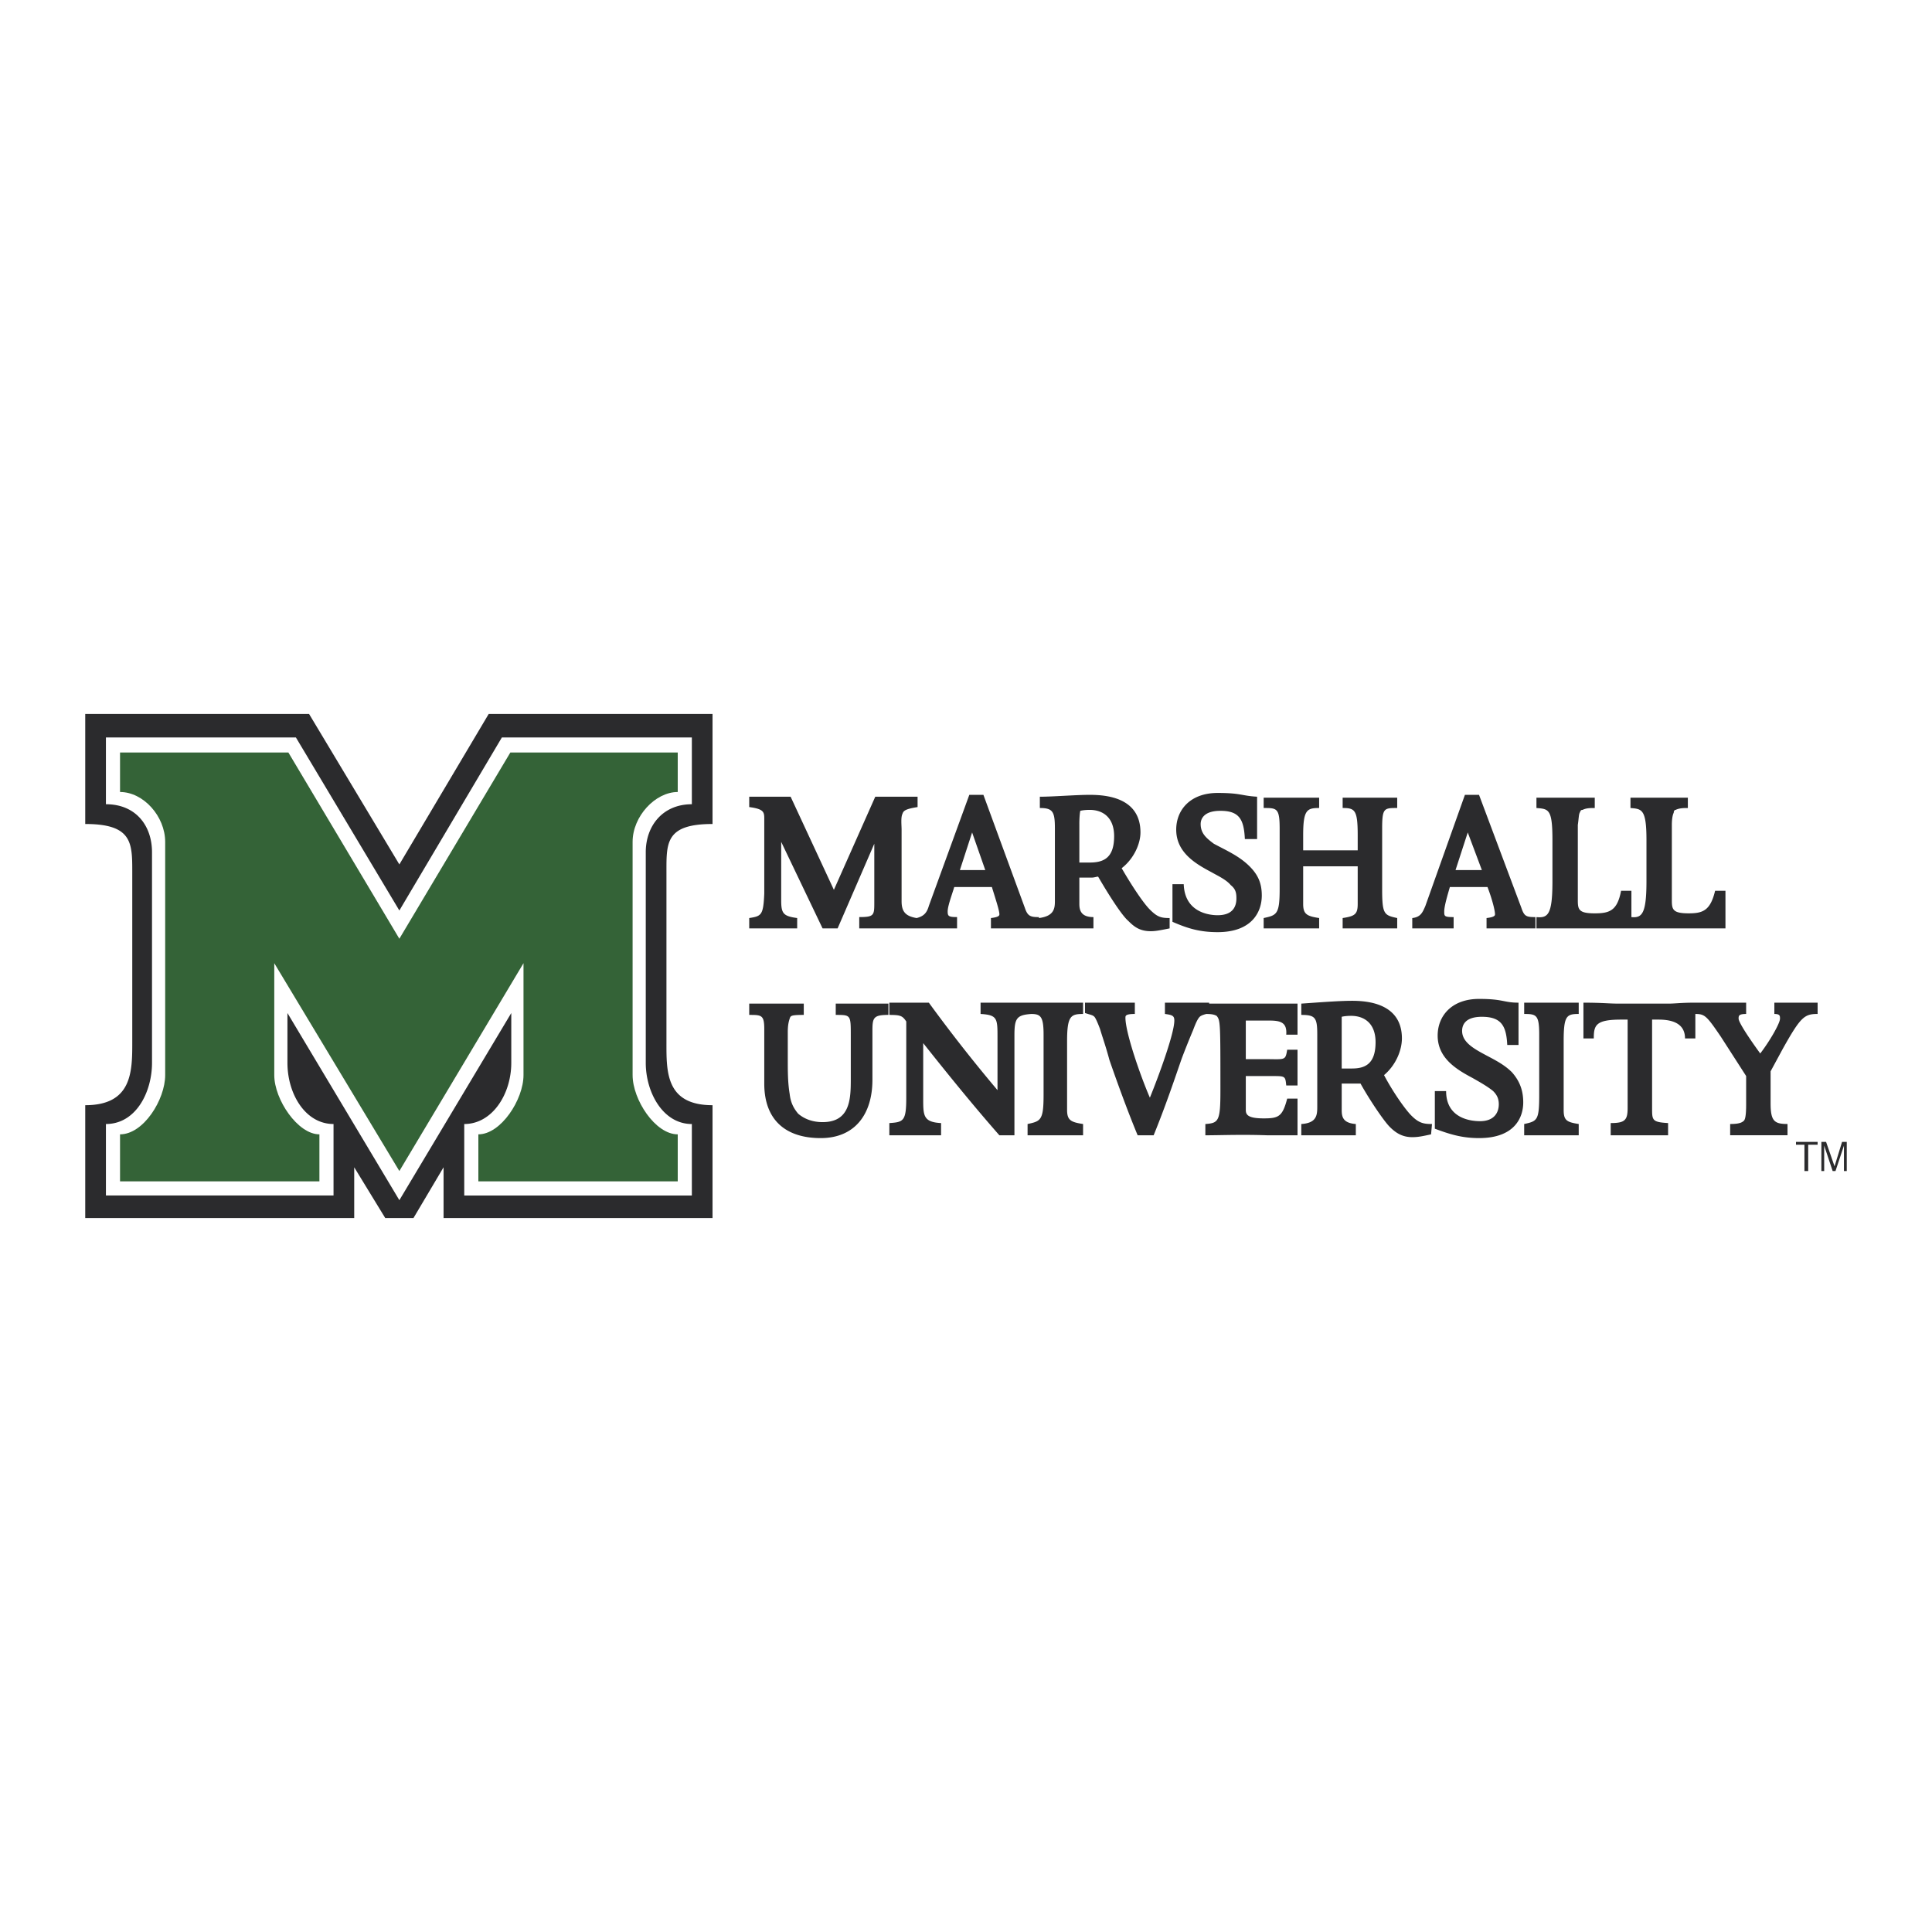
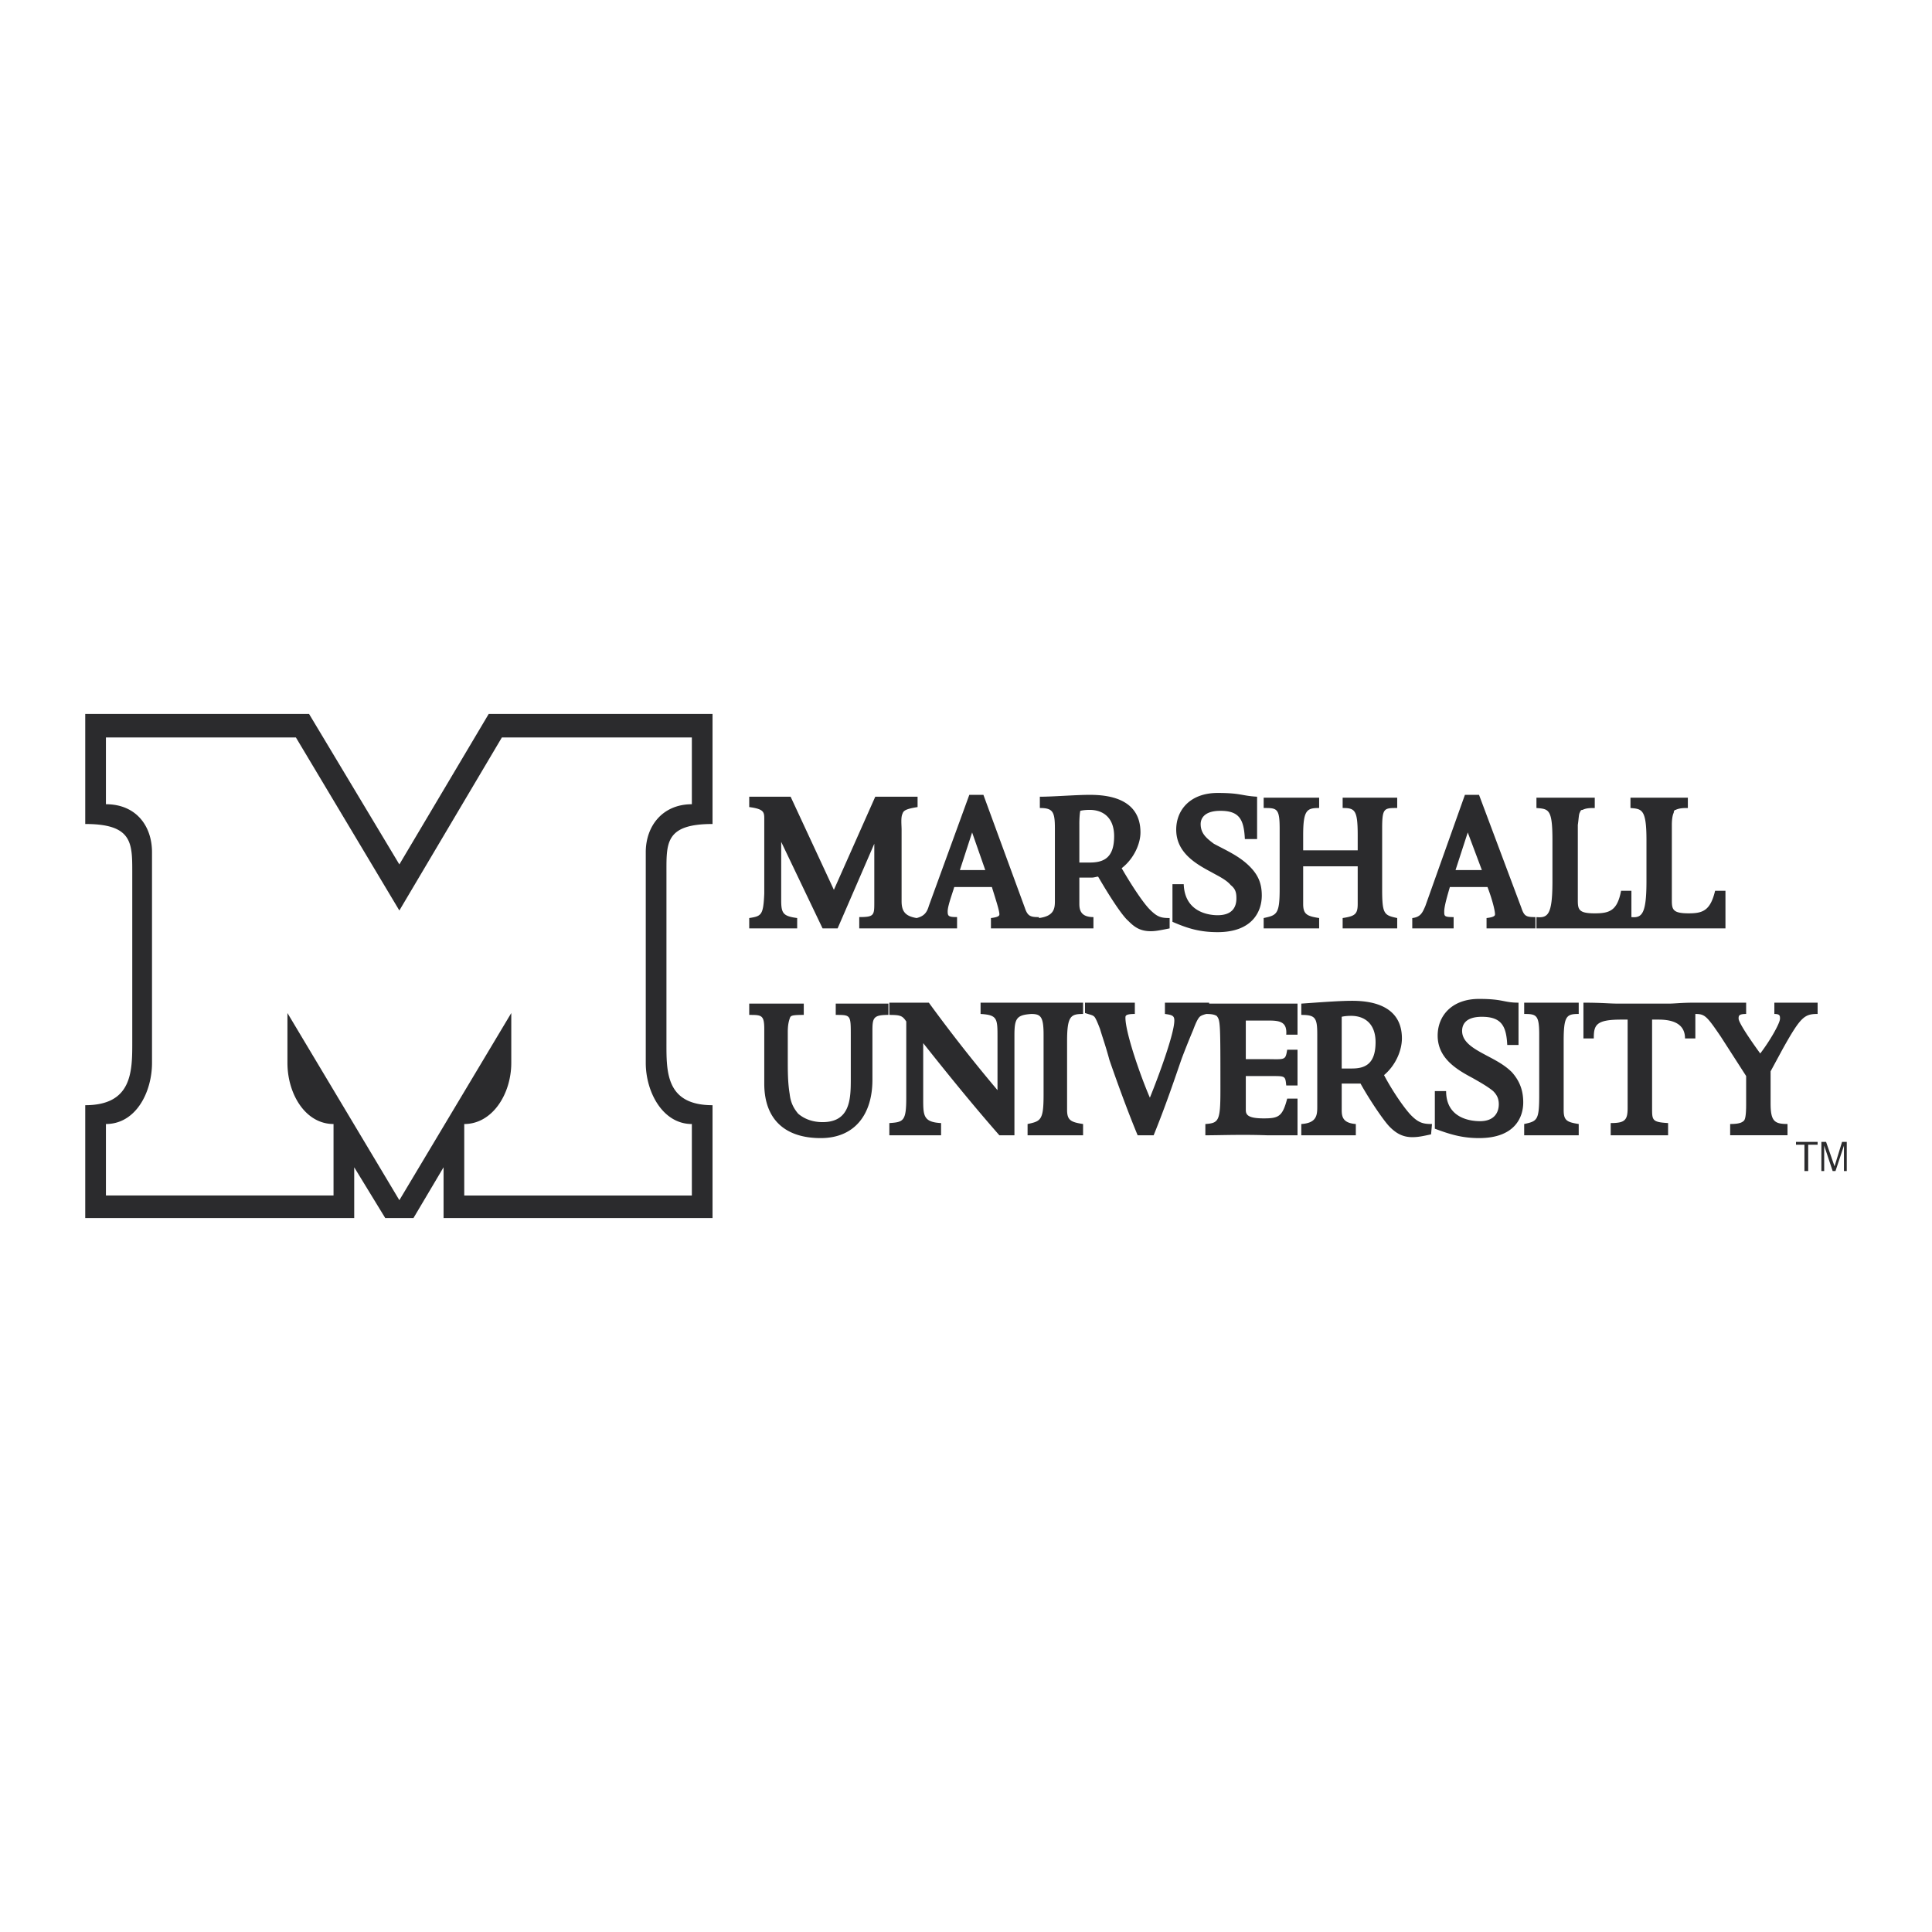
<svg xmlns="http://www.w3.org/2000/svg" width="2500" height="2500" viewBox="0 0 192.756 192.756">
  <g fill-rule="evenodd" clip-rule="evenodd">
    <path fill="#fff" d="M0 0h192.756v192.756H0V0z" />
    <path d="M69.026 80.239v-6.662H50.072L39.844 90.842 29.522 73.577H10.568v6.662c3.002 0 4.598 2.158 4.598 4.786v21.019c0 2.908-1.595 6.1-4.598 6.1v7.131h22.708v-7.131c-2.815 0-4.598-3.004-4.598-6.1v-4.973l11.167 18.672L51.01 101.07v4.973c0 3.096-1.877 6.1-4.692 6.1v7.131h22.708v-7.131c-2.909 0-4.598-3.191-4.598-6.1V85.024c0-2.627 1.689-4.785 4.598-4.785zm-1.408 32.935v4.691H47.726v-4.691c2.252 0 4.504-3.471 4.504-5.91V96.097l-12.386 20.737-12.48-20.737v11.167c0 2.439 2.346 5.91 4.504 5.91v4.691H11.976v-4.691c2.346 0 4.504-3.471 4.504-5.91V83.993c0-2.534-2.158-4.974-4.504-4.974v-3.941h16.796l11.072 18.579 11.072-18.579h16.702v3.941c-2.251 0-4.503 2.439-4.503 4.974v23.271c0 2.439 2.252 5.91 4.503 5.91z" fill="#fff" />
-     <path d="M67.618 79.019v-3.941H50.917L39.844 93.657 28.772 75.078H11.976v3.941c2.346 0 4.504 2.439 4.504 4.974v23.271c0 2.439-2.158 5.91-4.504 5.91v4.691h19.892v-4.691c-2.158 0-4.504-3.471-4.504-5.91V96.097l12.48 20.737L52.23 96.097v11.167c0 2.439-2.252 5.91-4.504 5.91v4.691h19.892v-4.691c-2.251 0-4.503-3.471-4.503-5.91V83.993c0-2.535 2.252-4.974 4.503-4.974z" fill="#346337" />
    <path d="M39.844 86.244l-9.008-15.013H8.504V82.21c4.692 0 4.692 1.877 4.692 4.785v16.984c0 2.908 0 6.287-4.692 6.287v11.26H35.34v-5.066l3.096 5.066h2.815l3.003-5.066v5.066H71.09v-11.26c-4.692 0-4.598-3.379-4.598-6.287V86.995c0-2.908-.094-4.785 4.598-4.785V71.231H48.758l-8.914 15.013zm29.182-12.667v6.662c-2.909 0-4.598 2.158-4.598 4.786v21.019c0 2.908 1.689 6.1 4.598 6.1v7.131H46.318v-7.131c2.815 0 4.692-3.004 4.692-6.1v-4.973l-11.166 18.672-11.166-18.673v4.973c0 3.096 1.783 6.1 4.598 6.1v7.131H10.568v-7.131c3.002 0 4.598-3.191 4.598-6.1V85.024c0-2.627-1.595-4.786-4.598-4.786v-6.662h18.954l10.322 17.265 10.228-17.265h18.954v.001zM79.535 92.625v-1.032c-1.408-.188-1.595-.469-1.595-1.783v-5.817l4.128 8.632h1.501l3.66-8.445v5.817c0 1.313 0 1.501-1.501 1.501v1.126h9.759v-1.126c-.845 0-.938-.094-.938-.562 0-.563.469-1.783.657-2.439h3.754c.375 1.22.75 2.346.75 2.721 0 .094 0 .281-.844.375v1.032h10.227v-1.126c-1.219 0-1.406-.656-1.406-1.313v-2.627h1.219c.281 0 .469-.094.656-.094 1.033 1.783 2.348 3.847 3.004 4.41.562.563 1.125 1.032 2.252 1.032.469 0 .938-.094 1.877-.282v-1.032c-.846 0-1.221-.094-1.971-.844-.656-.657-1.783-2.346-2.814-4.129 1.219-.938 1.875-2.439 1.875-3.565 0-3.472-3.377-3.753-5.066-3.753-1.406 0-3.66.188-4.973.188v1.126c1.312 0 1.502.375 1.502 2.064v7.225c0 .75-.096 1.501-1.596 1.689V91.5c-.846 0-1.127-.094-1.408-.938l-4.129-11.26h-1.407l-4.035 11.072c-.188.657-.469 1.032-1.22 1.22-1.126-.188-1.501-.657-1.501-1.689v-7.131c0-.47-.094-1.22.094-1.596.094-.281.281-.469 1.501-.657v-1.032h-4.222l-4.128 9.29-4.316-9.29H74.75v1.032c1.407.188 1.501.469 1.501 1.126v7.506c-.094 2.158-.282 2.252-1.501 2.44v1.032h4.785zm28.151-10.416c0-.094 0-.845.094-1.313.375-.094.844-.094.938-.094 1.314 0 2.439.75 2.439 2.627 0 2.158-1.031 2.627-2.439 2.627H107.687v-3.847h-.001zm-10.698.845l1.313 3.753h-2.533l1.22-3.753zM125.889 89.341c0-1.22-.375-2.064-1.221-2.909-1.031-1.032-2.346-1.595-3.564-2.252-.752-.563-1.314-1.032-1.314-1.971 0-.469.281-1.313 1.971-1.313 1.877 0 2.346.844 2.439 2.815h1.221v-4.223c-1.596-.094-1.596-.375-3.941-.375-2.721 0-4.129 1.689-4.129 3.66 0 2.251 1.877 3.377 3.473 4.222.656.376 1.5.751 1.969 1.314.471.375.564.75.564 1.314 0 .844-.375 1.688-1.877 1.688-.844 0-3.285-.281-3.379-3.096h-1.125v3.753c1.502.657 2.721 1.032 4.504 1.032 3.471 0 4.409-2.064 4.409-3.659zM131.611 92.625v-1.032c-1.219-.188-1.594-.375-1.594-1.408v-3.753h5.441v3.753c0 1.032-.281 1.22-1.502 1.408v1.032h5.443v-1.032c-1.314-.282-1.502-.375-1.502-2.909v-6.005c0-2.064.188-2.064 1.502-2.064v-1.032h-5.443v1.032c1.221 0 1.502.188 1.502 2.721v1.501h-5.441v-1.501c0-2.533.375-2.721 1.594-2.721v-1.032h-5.535v1.032c1.314 0 1.596 0 1.596 2.064v6.005c0 2.533-.281 2.627-1.596 2.909v1.032h5.535zM145.029 91.499c-.938 0-.938-.094-.938-.562 0-.563.375-1.783.562-2.439h3.754c.469 1.22.75 2.346.75 2.721 0 .094 0 .281-.844.375v1.032h4.879V91.5c-.938 0-1.125-.094-1.408-.938l-4.221-11.26h-1.408l-3.941 11.072c-.281.657-.469 1.125-1.312 1.22v1.032h4.127v-1.127zm1.409-8.445l1.408 3.753h-2.627l1.219-3.753zM162.764 92.625h9.385v-3.753h-1.033c-.469 1.971-1.219 2.252-2.627 2.252-1.596 0-1.689-.375-1.689-1.313v-4.879-2.627c0-.657.094-1.032.188-1.22 0-.188.094-.281.188-.281.377-.188.846-.188 1.221-.188v-1.032h-5.725v1.032c1.127.094 1.596.094 1.596 3.19v4.129c0 3.284-.469 3.659-1.502 3.565v-2.627h-1.031c-.375 1.971-1.127 2.252-2.627 2.252-1.596 0-1.689-.375-1.689-1.313v-4.879-2.627c.094-.657.094-1.032.188-1.22s.094-.281.281-.281c.375-.188.752-.188 1.221-.188v-1.032h-5.818v1.032c1.221.094 1.596.094 1.596 3.19v4.129c0 3.377-.469 3.659-1.596 3.565v1.126h9.473v-.002zM83.382 100.131v1.127c1.501 0 1.501 0 1.501 2.064v4.41c0 1.971-.094 4.223-2.815 4.223-.938 0-1.783-.281-2.439-.846-.469-.562-.75-1.125-.844-1.971-.188-1.125-.188-2.252-.188-3.377v-2.814c0-.658.094-1.033.188-1.314s.094-.375 1.407-.375v-1.127H74.75v1.127c1.22 0 1.501 0 1.501 1.408v5.441c0 3.66 2.158 5.441 5.63 5.441 3.378 0 5.161-2.346 5.161-5.816v-4.879c0-1.314.094-1.596 1.595-1.596v-1.127h-5.255v.001zM102.994 100.037h-5.162v1.127c1.689.094 1.689.469 1.689 2.346v5.254a155.215 155.215 0 0 1-6.85-8.727H88.73v1.221c1.126 0 1.313.094 1.688.656v7.602c0 2.346-.281 2.439-1.688 2.533v1.219h5.161v-1.219c-1.783-.094-1.783-.752-1.783-2.439v-5.537c2.158 2.721 4.879 6.1 7.6 9.195h1.502v-9.945c0-1.689.188-2.064 1.689-2.158.938 0 1.219.281 1.219 2.064v6.004c0 2.535-.281 2.629-1.596 2.91v1.125h5.537v-1.125c-1.221-.188-1.596-.375-1.596-1.408v-6.85c0-2.533.375-2.721 1.596-2.721v-1.127h-5.065zM124.762 100.131h-4.127v-.094h-4.41v1.127c.75.094.938.188.938.656 0 1.314-1.596 5.631-2.439 7.695-.939-2.158-2.439-6.475-2.439-7.977 0-.188 0-.375.938-.375v-1.127h-4.973v1.033c.562.188.75.188.938.375.094.094.281.469.564 1.221.188.656.562 1.688.938 3.096.844 2.439 1.877 5.254 2.814 7.506h1.596c1.221-3.002 2.064-5.535 2.814-7.693a84.332 84.332 0 0 1 1.127-2.814c.281-.752.469-1.127.656-1.314.094-.094.281-.188.656-.281.658 0 .846.094 1.033.188.375.469.375.656.375 7.506 0 3.004-.188 3.191-1.502 3.285v1.125c1.502 0 3.566-.094 6.193 0h3.002v-3.658h-1.031c-.469 1.783-.844 1.971-2.346 1.971-1.596 0-1.783-.377-1.783-.846v-3.377h2.627c1.314 0 1.314 0 1.408.938h1.125v-3.566h-1.031c-.188 1.127-.188.939-2.346.939h-1.783v-3.848h2.346c1.127 0 1.783.188 1.689 1.408h1.125v-3.098h-4.692v-.001zM138.086 107.264c1.221-1.033 1.783-2.535 1.783-3.66 0-3.473-3.377-3.754-4.973-3.754-1.408 0-3.66.188-5.066.281v1.127c1.406 0 1.594.281 1.594 1.971v7.225c0 .844-.094 1.596-1.594 1.689v1.125h5.441v-1.125c-1.314-.094-1.408-.75-1.408-1.408v-2.627H135.74c.939 1.689 2.346 3.754 2.91 4.316.562.562 1.219 1.031 2.252 1.031.562 0 1.031-.094 1.875-.281l.094-1.031c-.844 0-1.312-.094-2.062-.846-.565-.563-1.784-2.252-2.723-4.033zm-3.19-.659h-1.033v-3.752-1.408c.377-.094.846-.094.939-.094 1.312 0 2.439.75 2.439 2.627.001 2.159-1.03 2.627-2.345 2.627zM147.281 104.729c-.75-.469-1.406-1.031-1.406-1.875 0-.564.281-1.408 1.971-1.408 1.971 0 2.439.938 2.533 2.814h1.125v-4.223c-1.5 0-1.5-.375-3.939-.375-2.723 0-4.129 1.689-4.129 3.66 0 2.252 1.877 3.377 3.471 4.223.658.375 1.502.844 2.064 1.312.375.375.564.752.564 1.314 0 .844-.471 1.689-1.877 1.689-.939 0-3.379-.281-3.379-3.004h-1.125v3.754c1.5.562 2.721.938 4.41.938 3.564 0 4.41-2.062 4.41-3.564 0-1.221-.377-2.158-1.127-3.004-1.031-1.031-2.345-1.5-3.566-2.251zM152.068 100.037v1.127c1.219 0 1.5.094 1.5 2.064v6.004c0 2.535-.188 2.629-1.5 2.91v1.125h5.441v-1.125c-1.219-.188-1.502-.375-1.502-1.408v-6.85c0-2.533.283-2.721 1.502-2.721v-1.127h-5.441v.001zM179.186 100.037h-2.158v1.127c.562 0 .562.188.562.469 0 .469-1.031 2.252-1.971 3.473-1.5-2.064-2.158-3.191-2.158-3.473s0-.469.752-.469v-1.127h-5.162c-1.312 0-1.971.094-2.533.094h-5.066c-.939 0-1.596-.094-3.473-.094v3.566h1.033c0-1.314.188-1.877 2.721-1.877h.656v8.82c0 1.221-.281 1.502-1.689 1.502v1.219h5.725v-1.219c-1.596-.094-1.596-.281-1.596-1.502v-8.82h.658c1.781 0 2.627.656 2.627 1.877h1.031v-2.439c.939 0 1.127.188 2.533 2.252l2.535 3.941v2.814c0 1.125-.094 1.596-.283 1.689-.281.281-1.031.281-1.312.281v1.125h5.723v-1.125c-1.312 0-1.688-.281-1.688-2.064v-3.191l1.219-2.252c1.783-3.189 2.158-3.471 3.473-3.471v-1.127h-2.159v.001zM179.186 114.207h.843v2.627h.375v-2.627h.94v-.281h-2.158v.281zM183.033 116.365l-.845-2.439h-.469v2.908H182v-2.533l.844 2.533h.283l.844-2.533v2.533h.281v-2.908h-.469l-.75 2.439z" fill="#2b2b2d" />
  </g>
</svg>